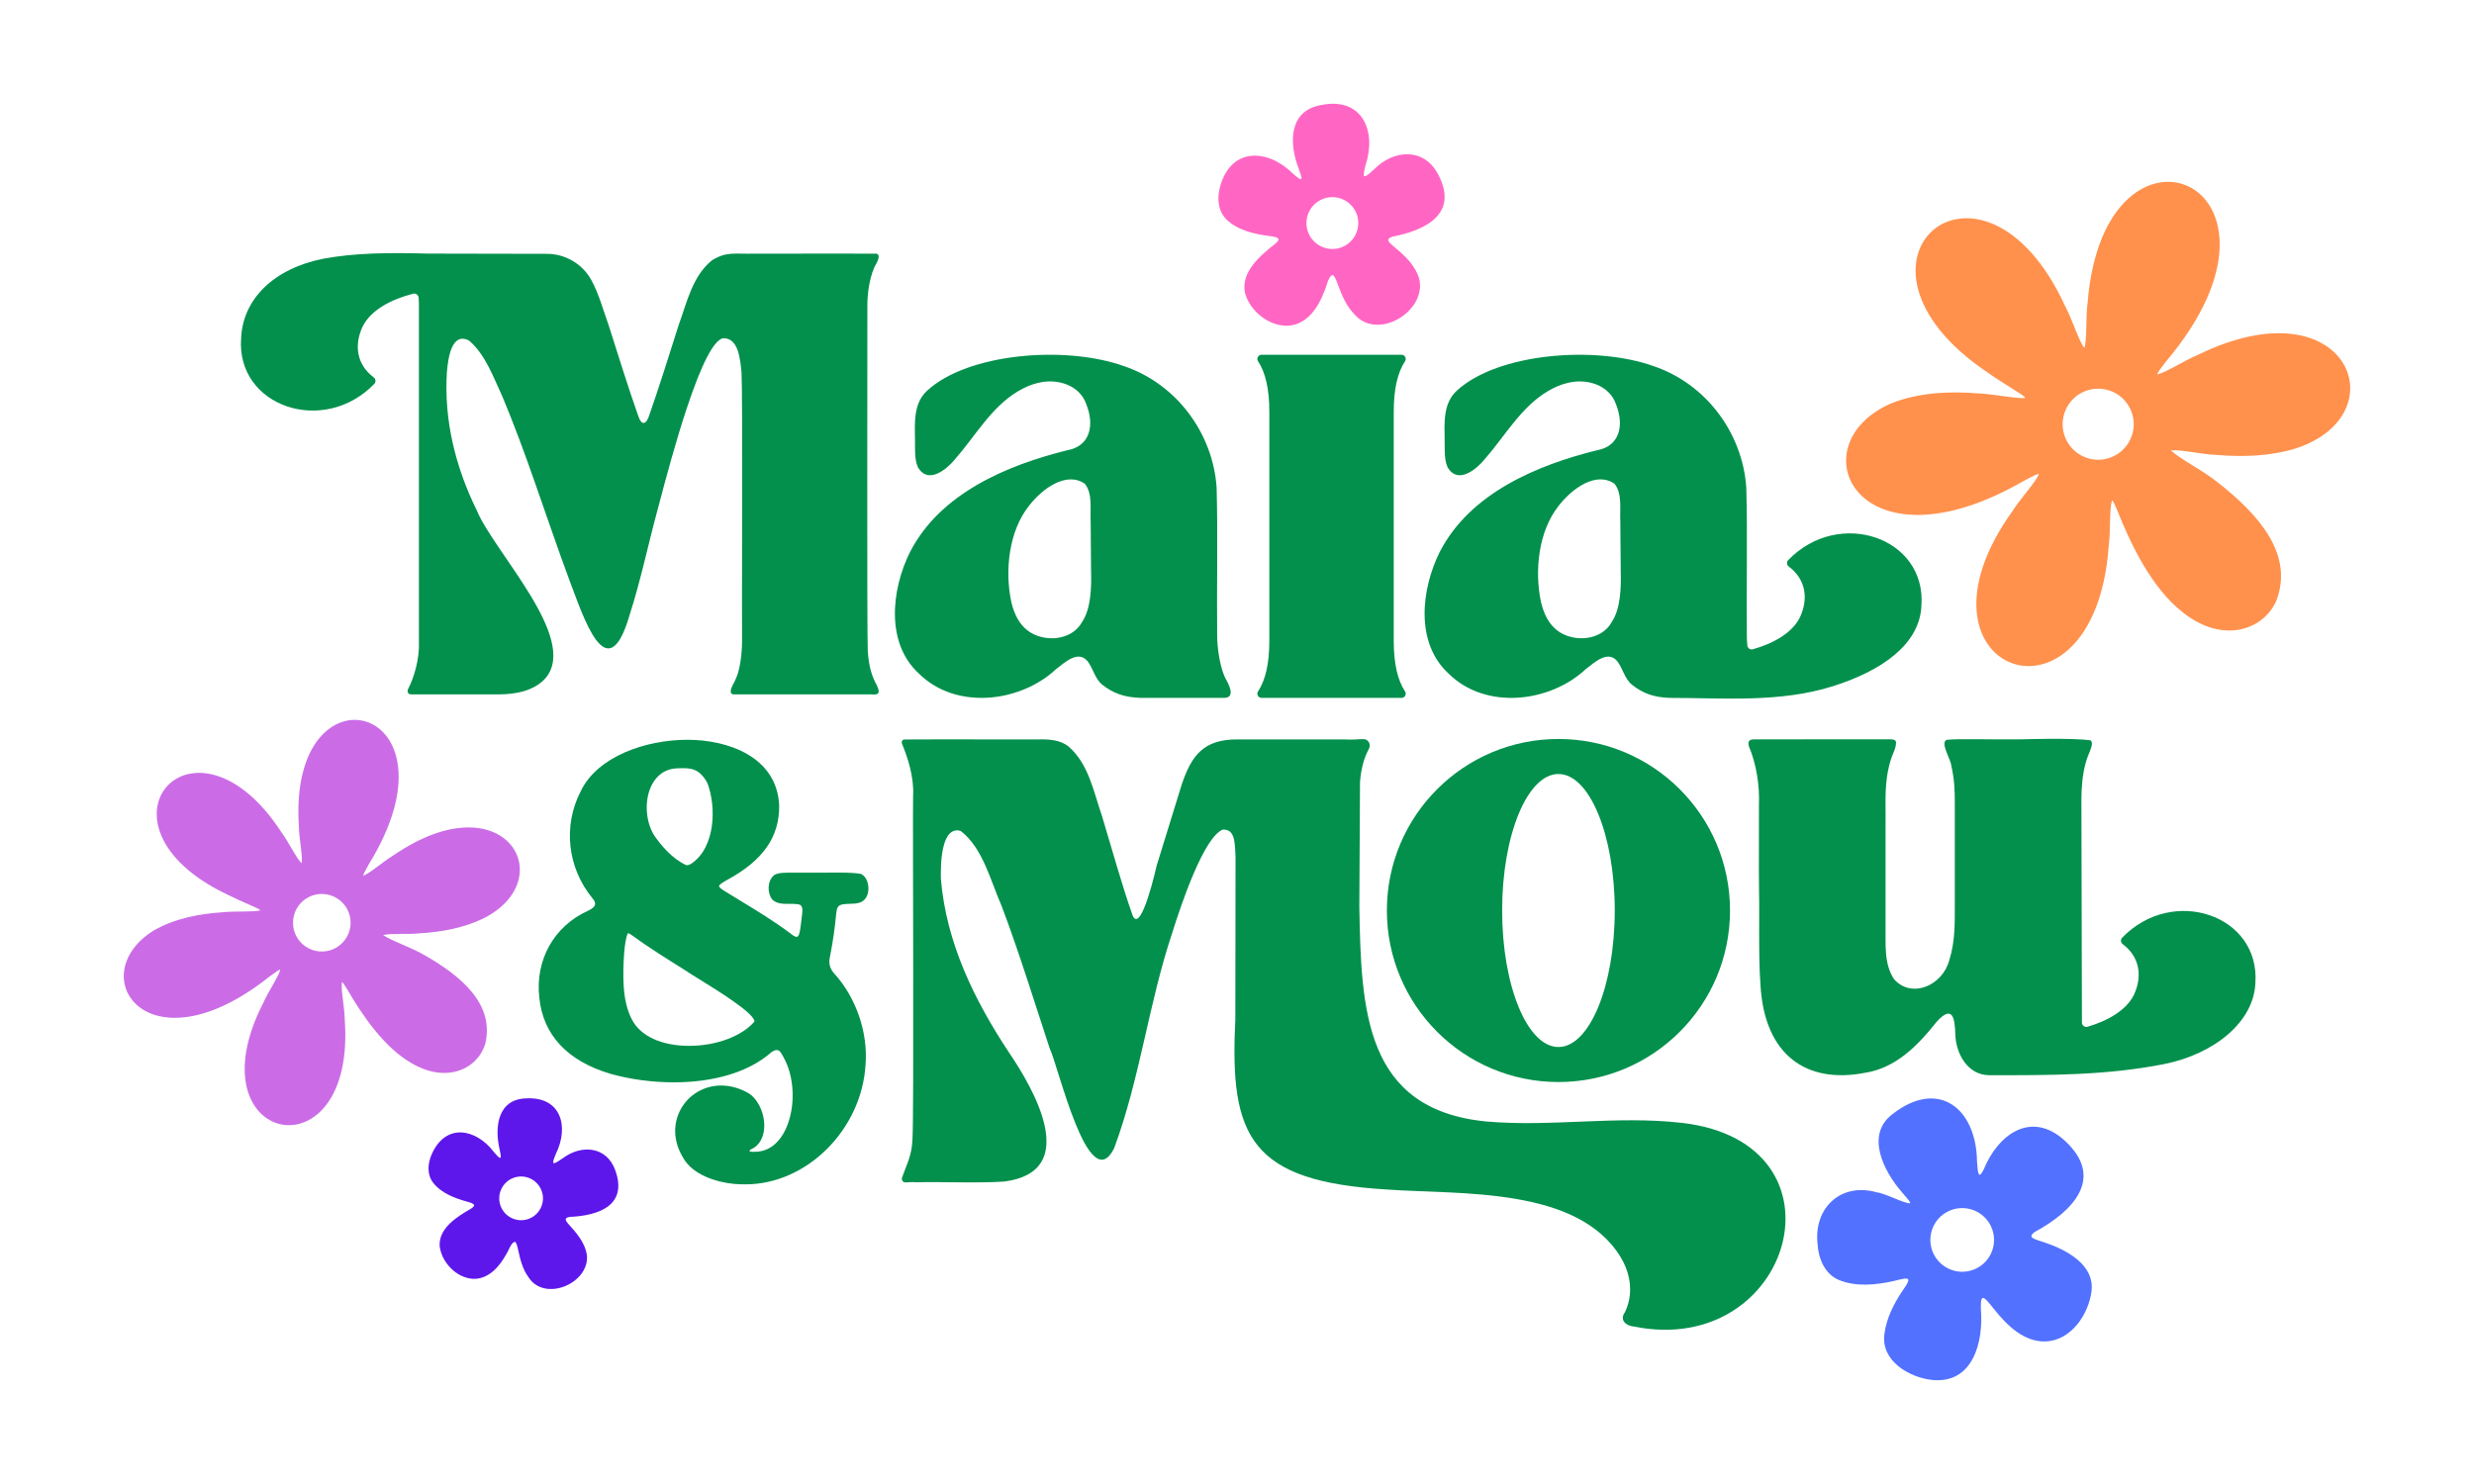
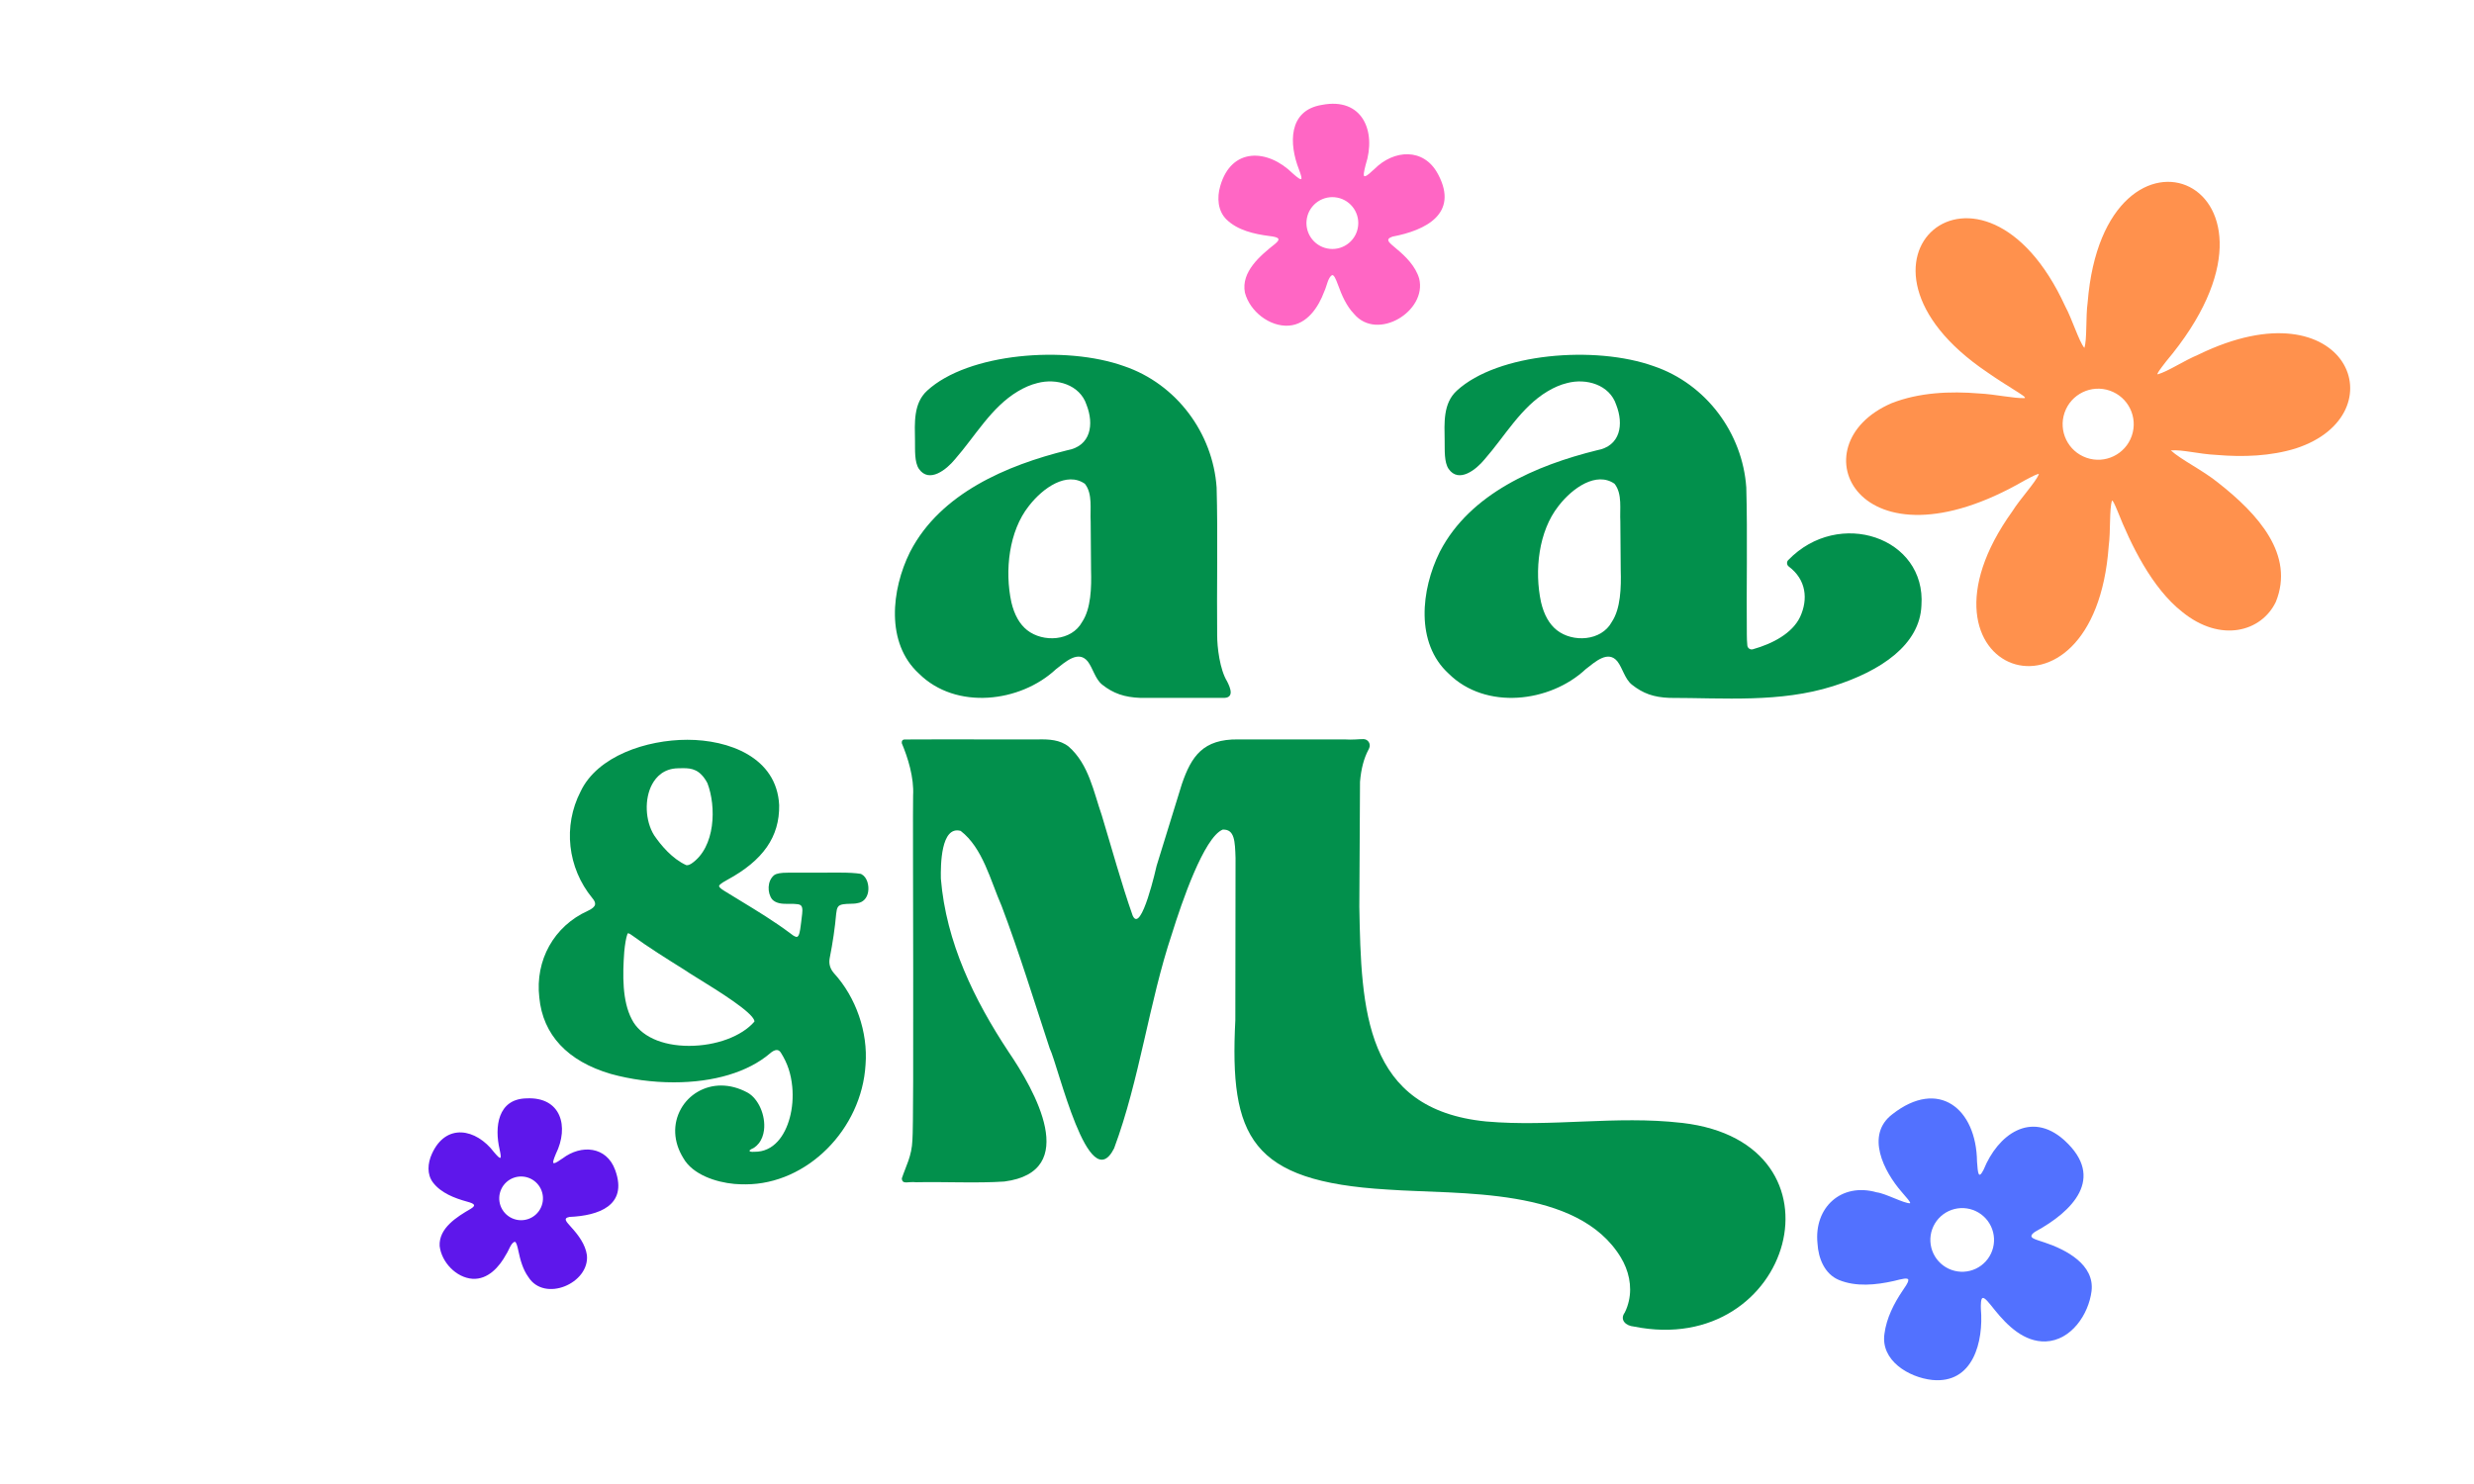
<svg xmlns="http://www.w3.org/2000/svg" viewBox="0 0 2000 1200" id="LOGO">
  <defs>
    <style>
      .cls-1 {
        fill: #ff66c4;
      }

      .cls-2 {
        fill: #ff914d;
      }

      .cls-3 {
        fill: #cb6ce6;
      }

      .cls-4 {
        fill: #5271ff;
      }

      .cls-5 {
        fill: #5e17eb;
      }

      .cls-6 {
        fill: #02904c;
      }
    </style>
  </defs>
-   <path d="M701.53,526.97c-.8-15.29-.2-263.35-.35-279.33-.16-11.11,2.34-26.62,7.36-34.67,1.21-2.26,3.44-7.4-.29-7.84-16.58.01-43.63-.15-64.55-.03-12.74,0-24.95,0-34.04,0-15.73.48-22.14-2.01-34.11,5.41-15.97,12.97-20.34,34.44-26.87,52.19-7.69,24.28-15.72,49.91-23.71,72.77-2.26,7.52-6.19,9.5-9.03.81-8.12-23.06-16.22-49.07-24-73.59-4.3-11.68-7.66-24.98-14.01-36.41-7.2-12.96-20.86-20.93-35.69-21.02l-96.44-.19c-31.69-.84-58.68-.63-84.55,4.16-40.31,8.05-65.02,32.96-66.33,64.37-4.01,55.16,66.82,79.18,107.68,36.79,1.43-1.49,1.21-3.95-.44-5.19-14.16-10.6-15.81-26.45-9.14-40.84,6.68-13.86,23.75-22.48,41.05-26.86,2.14-.54,4.21,1.07,4.37,3.27.18,2.47.26,4.86.22,7.06,0,13.18,0,259.43,0,271.14.6,13.18-3.7,28.68-8.88,38.44-.73,2.46.22,3.95,2.47,4.07,3.01.08,9.83.01,18.48.03,19.21,0,46.01,0,52.53,0,13.81-.02,29.07-2.97,38.03-13.47,26.58-32.23-42.14-101.79-56-135.63-16.97-34.5-26.51-72.72-24.01-111.45.86-10.22,3.48-33.07,17.96-25.54,13.62,11.83,19.66,29.92,27.08,45.64,9.15,22.02,17.71,45.07,25.84,68.39,9.53,26.97,18.66,54.27,28.61,80.92,10.59,27.6,30.08,89.55,48.24,26.83,8.74-27,15.52-59.13,22.55-84.87,7.34-27.88,14.94-56.09,23.93-83.06,11.66-34.9,21.15-53.48,28.73-55.74,12.83-.69,14.12,16.89,15.23,27.44,1.02,16.25.16,200.1.42,217.83,0,9.13-1.49,22.6-5.01,30.03-1.15,3.17-4.13,7.04-4.11,10.12-.1,2.04,1.16,2.61,2.69,2.57,11.76,0,89.57,0,110.51,0,5.4.35,8.33.07,4.96-7.21-4.56-8.21-6.58-16.37-7.35-27.34Z" class="cls-6" />
  <path d="M735.94,445.86c24.38-46.94,77.92-69.66,126.82-81.76,19.16-3.42,21.79-20.99,15.6-36.76-5.36-16.32-24.24-21.7-39.63-17.62-5.58,1.34-10.96,3.77-15.91,6.75-21.55,12.88-34.34,36.12-50.83,54.93-6.66,8.16-20.86,19.73-29.15,7.71-3.67-5.52-3.03-15.22-3.15-22.63-.21-14.47-1.4-30.35,9.87-40.62,32.99-30.35,111.7-36.74,159.12-19.79,42.38,14.37,71.82,54.1,74.85,98.12,1.07,37.06.03,84.94.44,119.24-.05,9.77,2.12,27.95,8.03,37.56,2.64,5.15,6.36,13.93-3.78,13.33-20.72-.04-44.99.03-66.3,0-12.81-.47-21.88-3.53-30.97-10.76-5.66-4.62-7.38-13.22-11.68-18.81-7.6-9.23-18,.51-25.56,6.33-28.83,27.04-80.88,33.28-110.76,3.67-27.21-24.79-22.27-68.08-7.4-98.15l.38-.74ZM831.65,409.26c-15.98,20.22-19.6,52.08-14.04,77.79,2.4,10.16,6.64,17.65,12.71,22.48,12.86,10.19,35.97,8.99,44.47-6.61,7.22-10.75,7.63-28.04,7.23-41.81-.06-12.35-.26-27.19-.31-39.29-.6-10.02,1.81-22.44-4.69-30.62-14.68-10.21-33.93,3.44-44.85,17.41l-.51.66Z" class="cls-6" />
  <path d="M1359.09,907.94c-52.51-6.02-105.16,3.55-157.67-1.09-98.44-9.68-101.04-90.23-102.53-173.66l.55-101.03c.87-10.45,3.17-19.02,6.75-25.78.23-.46.47-.95.7-1.47,1.49-3.38-.96-7.21-4.66-7.25s-8.68.73-15.4.24c-24.79.05-85.8,0-85.8,0-28.55-.36-37.92,13.66-45.61,36.12l-20.41,66.1s-12.43,55.92-19.36,40.23c-8.99-25.5-16.77-54-24.98-81.11-6.58-18.89-10.48-41.28-26.74-55.52-7.07-5.62-16.14-5.98-24.48-5.82-14.18-.05-26.04.03-43.14,0-20.89-.11-48.79,0-65.33.06-1.52.23-2.15,1.19-1.95,3.03,4.83,11.49,10,27.74,9.13,42.38-.42,18.86.82,262.54-.55,278.37-.5,13.34-5.34,21.26-8.57,31.15.34,5.3,5.19,2.32,11.53,3.1,22.3-.51,49.61.91,71.36-.58,61.92-8.07,24.62-73.75,3.2-105.17-27.44-41.59-50.26-87.99-54.53-139.77-.19-10.61-.1-43,16-38.6,17.93,13.79,24.12,40.23,33.14,60.79,14.01,36.98,26.28,76.94,38.83,115.05,6.91,13.95,31.48,121.66,52.07,80.88,20.76-55.73,28.11-117.76,46.78-173.57,7.85-25.24,25.89-78.01,41.03-84.2,9.7-.4,9.92,9.45,10.37,23.06l-.17,131.02c-4.79,94.56,12.28,130.4,122.79,136.98,59.29,4.26,153.88-2.54,188.77,54.78,6.44,10.58,9.3,23.22,6.57,35.3-.73,3.24-1.81,6.42-3.3,9.35-4.32,5.94.79,10.79,7.33,11.35,128.35,25.92,178.25-148.39,39.23-164.64l-.94-.11Z" class="cls-6" />
  <path d="M1125.62,191.35c27.13-5.11,53.63-18.6,37.12-50.09l-.4-.72c-11.37-21.19-35.57-19.69-51.3-3.79-2.45,1.9-5.58,5.69-7.91,5.78-1.26-.23-.46-3.93.86-9.17,8.94-27.49-2.77-54.89-35.41-48.53-27.34,4.45-26.55,31.67-18.5,52.18,3.58,9.58,2.78,10.08-4.9,3.33-20.37-20.15-49.66-21.38-58.69,9.98-2.79,9.51-2.03,20.16,4.9,27.03,8.98,8.9,22.72,11.96,34.75,13.49,7.89.94,9.54,2.32,4.54,6.45-11.87,9.37-27.55,22.52-24.28,39.34,3.96,15.09,19.92,27.77,35.62,26.68,14.78-1.19,23.86-14.93,28.57-27.71,2.02-4.12,2.97-11.58,6.42-13.17,1.47-.12,2.95,3.26,4.7,8.04,3.01,8.29,6.76,16.99,12.99,23.44,18.85,22.29,59.14-2.33,52.57-28.71-2.93-9.96-10.86-17.86-18.65-24.28-4.99-4.37-9.72-7.27-2.98-9.57ZM1097.16,186.42c-.39,1.32-.92,2.58-1.56,3.8-.65,1.22-1.41,2.36-2.28,3.42-.87,1.07-1.84,2.04-2.9,2.91-1.06.88-2.2,1.64-3.41,2.29-1.21.65-2.48,1.17-3.79,1.58-1.32.4-2.66.67-4.03.81-1.37.14-2.74.14-4.11,0-1.37-.14-2.72-.4-4.04-.79-1.32-.4-2.58-.92-3.8-1.57-1.21-.64-2.35-1.4-3.42-2.28-1.06-.87-2.03-1.83-2.91-2.9-.87-1.06-1.64-2.2-2.28-3.41-.65-1.21-1.18-2.47-1.58-3.79s-.67-2.65-.81-4.03c-.14-1.37-.14-2.74,0-4.11s.4-2.71.79-4.03c.39-1.32.92-2.58,1.56-3.8.65-1.22,1.41-2.36,2.28-3.42.88-1.07,1.84-2.04,2.9-2.91,1.06-.88,2.2-1.64,3.41-2.29,1.21-.65,2.48-1.17,3.8-1.58,1.31-.4,2.65-.67,4.02-.81,1.37-.14,2.74-.14,4.11,0,1.36.14,2.71.4,4.03.79,1.32.4,2.58.92,3.8,1.57,1.21.64,2.36,1.4,3.42,2.28,1.06.87,2.03,1.83,2.91,2.9.87,1.06,1.64,2.2,2.28,3.41s1.18,2.47,1.58,3.79c.41,1.32.67,2.65.81,4.03.14,1.37.14,2.74,0,4.11-.13,1.37-.4,2.71-.79,4.03Z" class="cls-1" />
-   <path d="M1126.72,332.65c0-17.81,3.05-31.35,9.15-40.62,1.45-2.2-.23-5.17-2.82-5.17h-113.25c-2.6,0-4.27,2.96-2.82,5.17,6.1,9.27,9.15,22.81,9.15,40.62v185.88c0,17.81-3.05,31.35-9.15,40.62-1.45,2.2.23,5.17,2.82,5.17h113.25c2.6,0,4.27-2.96,2.82-5.17-6.1-9.27-9.15-22.81-9.15-40.62v-185.88Z" class="cls-6" />
  <path d="M1652.92,1004.72c-7.48-2.69-15.14-3.67-7.63-8.75,30.27-16.43,56.82-43.34,23.88-73.62l-.64-.59c-26.85-23.79-53.43-4.34-64.92,23.99-4.22,8.29-4.69,3.17-5.37-6.43-.54-43.2-31.25-67.48-68.41-38.35-22.08,16.73-6.96,46.3,7.62,63,3.99,4.67,7.36,8.29,6.65,9.02-4.96.2-19.87-8.02-26.94-8.83-28.68-8.18-50.87,12.24-47.88,41.34.69,12.07,5.71,24.63,17.26,29.5,13.95,5.76,30.07,4.06,44.44.84,6.61-1.66,11.63-3,11.71-.82.07,2.35-3.14,6.25-4.61,8.63-7.1,10.47-13.06,22.4-14.66,34.8-3.24,21.71,19.61,35.35,38.53,37.41,33.22,3.35,41.69-31.03,39.4-57.54-.12-2.76-.07-8.64,1.47-8.69,1.68-.69,5.46,4.31,9.72,9.65,10.23,12.67,23.72,25.98,41.13,25.45,20.73-.81,34.79-21.92,37.15-40.71,2.57-21.43-20.46-33.49-37.91-39.31ZM1611.72,1006.42c-.25,1.68-.66,3.31-1.23,4.9-.57,1.59-1.29,3.12-2.16,4.56-.86,1.45-1.87,2.8-3,4.05-1.14,1.25-2.39,2.38-3.74,3.39-1.36,1-2.81,1.87-4.33,2.59-1.53.72-3.12,1.29-4.75,1.7-1.64.41-3.31.66-5,.74-1.69.08-3.37,0-5.04-.26-1.67-.25-3.3-.66-4.9-1.23-1.59-.57-3.11-1.29-4.56-2.16-1.45-.87-2.8-1.87-4.05-3.01-1.25-1.14-2.38-2.38-3.39-3.74-1-1.36-1.87-2.8-2.59-4.33s-1.29-3.11-1.7-4.75c-.41-1.64-.65-3.3-.74-4.99-.08-1.69,0-3.37.25-5.04.25-1.68.66-3.31,1.23-4.9.57-1.6,1.29-3.12,2.16-4.56.87-1.45,1.87-2.8,3-4.05,1.14-1.25,2.39-2.38,3.75-3.39,1.35-1,2.8-1.87,4.33-2.59,1.52-.72,3.11-1.28,4.75-1.7,1.63-.4,3.3-.65,4.99-.74,1.69-.08,3.37,0,5.04.26,1.67.25,3.31.65,4.9,1.23,1.59.57,3.11,1.29,4.56,2.16,1.45.87,2.8,1.87,4.05,3.01,1.25,1.14,2.38,2.38,3.39,3.74,1.01,1.36,1.87,2.8,2.59,4.33.72,1.53,1.29,3.11,1.7,4.75.41,1.64.65,3.3.74,4.99.08,1.69,0,3.37-.25,5.04Z" class="cls-4" />
  <path d="M1777.48,286.64c-13.27,5.63-24.07,13.34-33.19,16.08-.92-.42,1.77-3.89,6.75-10.39,121.69-144.46-49.85-216.03-63.37-47.8-1.66,11.78-.37,29.95-2.67,36.78-4.48-5.48-9.78-23.1-15.43-33.56-66.86-146.04-196.32-36.68-63.19,53.18,7.9,5.53,15.21,10.11,20.57,13.47,7.28,4.58,11.02,6.91,9.86,7.5-8.26.44-24.11-3.14-36.65-3.73-23.73-1.98-48.85-.84-70.98,7.85-78.02,33.6-27.11,140.54,107.66,62.41,7.27-3.81,11.15-5.86,11.41-4.89-3.17,7.08-14.95,19.55-21.47,29.92-93.19,129.85,66.38,188.28,77.92,28.08,1.62-11.8.4-29.93,2.67-36.78.74-.13,2.06,2.81,4.34,8.2,10.77,27.18,27.82,62.51,52.38,81.8,31.06,25.32,64.1,16.14,75.71-8.05,15.4-38.02-14.08-70.88-46.77-96.48-12.04-9.81-29.99-18.55-38.04-25.97l.02-.06c9.56-.75,22.18,2.97,37.18,3.68,21.09,1.8,43.49,1.02,63.78-5.29,84.09-27.34,41.85-134.37-78.5-75.96ZM1723.33,352.46c-5.21,14.99-21.58,22.93-36.57,17.72-14.99-5.21-22.93-21.58-17.72-36.57,5.2-14.99,21.58-22.93,36.57-17.72,14.99,5.21,22.93,21.58,17.72,36.57Z" class="cls-2" />
-   <path d="M340,754.65c17.11-1.06,34.95-4.35,50.46-11.81,64.1-31.88,17.57-112.6-71.89-51.52-9.96,6.08-17.69,13.54-24.68,16.82-.78-.23.95-3.32,4.17-9.12,80.32-130.15-65.57-167.12-56.43-30.76.07,9.63,3.26,24.03,2.23,29.78-4.24-3.85-10.58-17.34-16.35-25.05-70.89-109.03-161.6-6.08-44.3,50.09,6.99,3.49,13.39,6.29,18.07,8.35,6.37,2.8,9.65,4.23,8.79,4.84-6.56,1.33-19.68.35-29.79,1.37-19.24,1.23-39.23,5.13-55.92,14.72-58.5,36.18-5.03,115.78,93.64,37.2,5.37-3.91,8.24-6.02,8.56-5.27-1.7,6.05-9.65,17.43-13.64,26.51-59.23,115.07,75.52,142.93,65.74,13.24-.1-9.64-3.24-24.02-2.22-29.78.57-.19,1.98,2,4.45,6.05,11.85,20.5,29.7,46.76,51.67,59.3,27.88,16.59,53.26,5.32,59.69-15.44,7.82-32.28-19.7-55.1-48.92-71.72-10.81-6.43-26.22-11.3-33.55-16.29v-.05c7.58-1.74,18.13-.25,30.23-1.46ZM283.01,750.47c-2.39,12.63-14.56,20.93-27.19,18.54-12.63-2.39-20.93-14.56-18.54-27.19,2.39-12.63,14.56-20.93,27.19-18.54,12.63,2.39,20.93,14.56,18.54,27.19Z" class="cls-3" />
  <path d="M460.46,984.03c23.28-1,47.04-9.08,37.05-37.38l-.24-.65c-6.95-19.07-27.35-20.73-42.4-9.34-2.27,1.29-5.35,4.08-7.3,3.88-1.03-.34.09-3.34,1.82-7.56,10.78-21.89,4.3-46.19-23.74-44.81-23.38.42-25.99,23.26-21.74,41.36,1.84,8.43,1.1,8.75-4.5,2.2-14.59-19.28-38.92-23.84-50.24,1.27-3.48,7.61-4.13,16.6.84,23.17,6.43,8.52,17.54,12.73,27.4,15.45,6.48,1.73,7.7,3.09,3.02,5.93-11.05,6.4-25.73,15.5-25.02,29.95,1.49,13.08,13.3,25.6,26.54,26.57,12.49.78,21.73-9.6,27.2-19.71,2.19-3.2,3.87-9.32,6.94-10.23,1.24.07,2.07,3.08,2.96,7.28,1.52,7.29,3.6,15.01,8.03,21.15,13.06,20.89,49.69,5.17,47.38-17.66-1.25-8.67-6.92-16.23-12.66-22.53-3.65-4.25-7.25-7.24-1.34-8.35ZM437.28,976.48c-.49,1.05-1.08,2.05-1.76,2.98-.69.94-1.46,1.8-2.31,2.58-.85.79-1.78,1.48-2.77,2.08-.99.61-2.03,1.1-3.12,1.5-1.09.4-2.21.68-3.36.86-1.15.18-2.31.24-3.46.19-1.16-.05-2.31-.21-3.43-.49-1.13-.28-2.22-.66-3.28-1.15-1.05-.49-2.05-1.08-2.98-1.77-.94-.68-1.79-1.45-2.58-2.31-.78-.85-1.48-1.77-2.08-2.77-.6-.99-1.1-2.03-1.5-3.12-.4-1.09-.69-2.21-.86-3.36-.18-1.15-.24-2.3-.19-3.46.05-1.16.21-2.3.49-3.43.27-1.13.66-2.22,1.15-3.27.49-1.05,1.08-2.05,1.76-2.98.69-.94,1.46-1.8,2.31-2.58.86-.79,1.78-1.48,2.77-2.08.99-.61,2.03-1.1,3.12-1.5,1.09-.4,2.21-.68,3.36-.86,1.14-.18,2.3-.24,3.46-.19,1.16.05,2.3.21,3.43.49,1.12.28,2.22.66,3.27,1.15,1.05.49,2.05,1.08,2.98,1.77.94.68,1.8,1.45,2.58,2.31.78.85,1.48,1.77,2.08,2.77.6.99,1.1,2.03,1.5,3.12.4,1.09.69,2.21.87,3.36.18,1.15.24,2.3.19,3.46-.05,1.16-.21,2.3-.49,3.43-.27,1.13-.66,2.22-1.15,3.27Z" class="cls-5" />
  <path d="M1445.6,452.91c-1.43,1.49-1.21,3.95.44,5.18,14.17,10.6,15.81,26.45,9.14,40.85-6.31,13.1-21.9,21.5-38.19,26.08-2.11.59-4.25-.95-4.44-3.13-.28-3.16-.41-6.06-.4-8.45-.41-34.3.63-82.18-.44-119.24-3.03-44.02-32.47-83.75-74.85-98.12-47.42-16.95-126.13-10.56-159.12,19.79-11.27,10.26-10.09,26.15-9.87,40.61.13,7.42-.51,17.11,3.16,22.63,8.29,12.02,22.49.46,29.15-7.71,16.48-18.81,29.28-42.06,50.83-54.93,4.95-2.98,10.33-5.41,15.91-6.74,15.39-4.08,34.28,1.3,39.63,17.62,6.19,15.77,3.56,33.34-15.6,36.76-48.89,12.1-102.44,34.82-126.82,81.76l-.38.74c-14.87,30.07-19.81,73.36,7.4,98.15,29.87,29.61,81.93,23.37,110.76-3.67,7.56-5.82,17.97-15.56,25.56-6.33,4.3,5.59,6.01,14.19,11.68,18.81,9.09,7.22,17.71,10.28,30.53,10.76,44.37,0,89.31,4.04,132.12-9.47,39.2-12.37,70.18-33.74,71.49-65.15,4.01-55.17-66.82-79.18-107.68-36.79ZM1302.98,502.92c-8.5,15.6-31.61,16.8-44.47,6.61-6.07-4.83-10.3-12.32-12.71-22.48-5.56-25.71-1.94-57.56,14.04-77.79l.51-.66c10.92-13.97,30.18-27.62,44.85-17.41,6.5,8.18,4.09,20.6,4.69,30.62.05,12.1.25,26.94.31,39.29.41,13.77,0,31.06-7.23,41.81Z" class="cls-6" />
-   <path d="M1715.57,758.26c-1.43,1.49-1.21,3.95.44,5.18,14.17,10.6,15.81,26.45,9.14,40.85-6.15,12.77-21.57,21.27-37.5,25.95-2.29.67-4.6-.98-4.61-3.37l-.42-180.57c-.03-8.7.85-19.72,3.25-28.64,2.14-8.81,7.58-15.94,4.17-19-15-2.17-55.27-.83-55.27-.83-26.67.39-49.11-.75-60.98.4-5.76,2.18,3.39,15.77,3.68,21.11,2.33,9.79,2.88,20.07,2.81,29.78,0,14.39,0,57.15,0,80.21-.01,16.51.45,31.39-4.43,47-5.43,20.62-30.35,31.42-44.59,15.59-8.44-12.52-6.73-28.4-6.97-42.87,0-21.02,0-58.33,0-82.35.32-18.69-1.46-33.57,4.22-52.25,1.33-4.65,4.68-9.96,4.21-14.61l-.1-.29c-.63-1.62-3.24-1.77-5.03-1.72-18.23.03-93.89-.07-110.01.05-3.62.15-4.83,1.62-3.72,5.7,5.99,14.17,8.76,31.69,8.08,47.5.12,19.59-.2,46.47.06,67.72.5,23.07-.58,54.17,1.19,77.86,3.26,56.56,37.12,79.68,83.53,71,25.9-3.7,43.67-22.29,59.11-41.69,12.88-13.95,14.47-2.36,14.88,10.69.48,15.29,9.88,32.78,27.58,32.78,48.24,0,93.82.31,141.24-9.01,40.31-8.05,72.41-33.97,73.72-65.39,4.01-55.17-66.82-79.18-107.68-36.79Z" class="cls-6" />
-   <path d="M1259.86,597.56c-76.6,0-138.7,62.1-138.7,138.7s62.1,138.7,138.7,138.7,138.7-62.1,138.7-138.7-62.1-138.7-138.7-138.7ZM1259.86,846.64c-25.14,0-45.52-49.42-45.52-110.38s20.38-110.38,45.52-110.38,45.52,49.42,45.52,110.38-20.38,110.38-45.52,110.38Z" class="cls-6" />
  <path d="M676.02,738.58c.26-2.08.51-4.04,1.52-5.39,1.56-2.16,5.84-2.26,9.6-2.36,2.33-.06,4.52-.11,6.14-.55,4.45-.62,7.64-3.98,8.52-8.99.92-5.18-.78-11.95-5.26-14.33l-.44-.22c-.16-.08-.33-.14-.51-.16-4.19-.66-9.5-.97-16.72-.97l-41.79.06c-5.99,0-9.35.6-11.34,2.07-5.59,4.69-5.51,14.23-1.59,19.44,3.17,3.42,8.02,3.71,12.33,3.71l3.41-.02c1.3,0,2.81.03,4.31.24,1.71.1,2.86.54,3.52,1.34,1.43,1.73.93,5.46.41,9.41-.17,1.3-.35,2.63-.46,3.85-.13.88-.25,1.82-.37,2.78-.48,3.84-1.14,9.09-3.25,9.09-.63,0-2.09-.34-4.88-2.66-13.06-9.81-26.78-18.16-41.31-27-4.14-2.52-8.29-5.04-12.4-7.59l-.62-.41c-1.53-1-3.85-2.51-3.48-3.7.06-.24.67-1.59,6.55-4.74,29.01-15.71,42.35-34.86,41.98-60.35-1.88-39.07-41.14-52.93-74.19-52.93s-72.79,13.12-86.37,41.88c-14.31,27.84-10.6,61.62,9.48,86.1,1.79,2.07,2.55,3.86,2.23,5.32-.39,1.76-2.38,3.46-5.92,5.06-27.27,12.36-42.63,39.86-39.14,70.03,2.87,30.2,22.85,51.57,57.8,61.8,16.01,4.45,33.63,6.81,50.93,6.81,32.42,0,59.99-8.27,77.68-23.33,1.99-1.8,3.96-2.8,5.55-2.8,1.36,0,2.47.76,3.43,2.34,5.26,8.36,8.07,16.8,9.09,27.38,1.63,17.18-2.96,34.5-11.71,44.11-5.11,5.61-11.35,8.46-18.57,8.46-.93,0-3.49.28-4.15-.52-.81-.98,2.77-2.25,3.41-2.67,1.49-.98,2.81-2.19,3.92-3.58,2.43-3.04,3.76-6.83,4.25-10.67,1.5-12-4.53-25.69-13.47-30.51-6.99-3.74-14.13-5.64-21.24-5.64-13.5,0-25.93,7.23-32.42,18.86-6.83,12.24-6.15,26.73,1.85,39.71,7.58,13.6,26.73,19.68,41.24,21,3.04.28,6.14.34,9.2.34,49.51,0,93.9-44.38,96.94-96.87,2.04-26.12-7.75-54.43-25.52-73.83-3.14-3.59-4.31-7.66-3.49-12.07,2.52-12.74,4.25-24.54,5.3-36.34ZM527.26,634.05c3.14-5.76,9.33-12.65,20.98-12.8l.65-.02c1.14-.03,2.27-.06,3.39-.06,6.91,0,13.62.94,19.58,12.05,7.23,18.78,6.73,51.87-12.95,65.14-.94.59-2.17,1.26-3.59,1.26,0,0-.62-.07-.62-.07-11.33-5.19-20.33-15.97-25.87-24.06-7.36-11.8-8.04-29.62-1.58-41.44ZM557.05,845.71c-22.3,0-39.62-8.05-46.34-21.57-7.76-14.76-7.42-35.87-6.06-54.53.61-6.38,1.44-11.03,2.45-14.03.34-.73.52-.93.62-.96v-1.75s0,1.75,0,1.75c.88,0,2.87,1.45,3.9,2.19,12.21,8.98,27.79,18.72,41.44,27.25,2.24,1.59,6.47,4.21,11.83,7.52,15.18,9.38,43.45,26.84,44.95,33.91.09.42.01.61.03.61,0,0,0,0,.02-.01-10.27,11.92-31.01,19.62-52.85,19.62Z" class="cls-6" />
</svg>